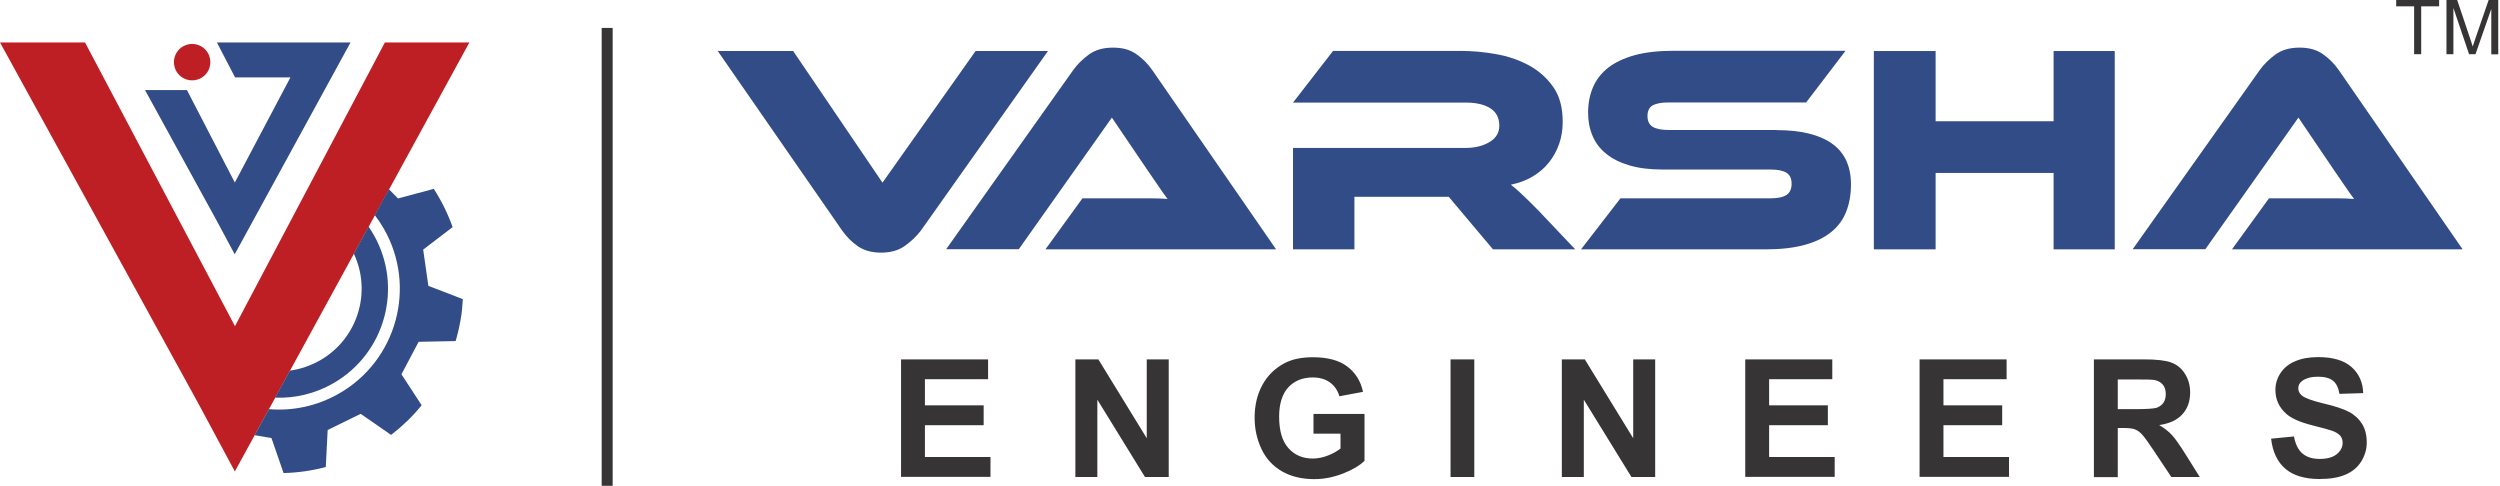
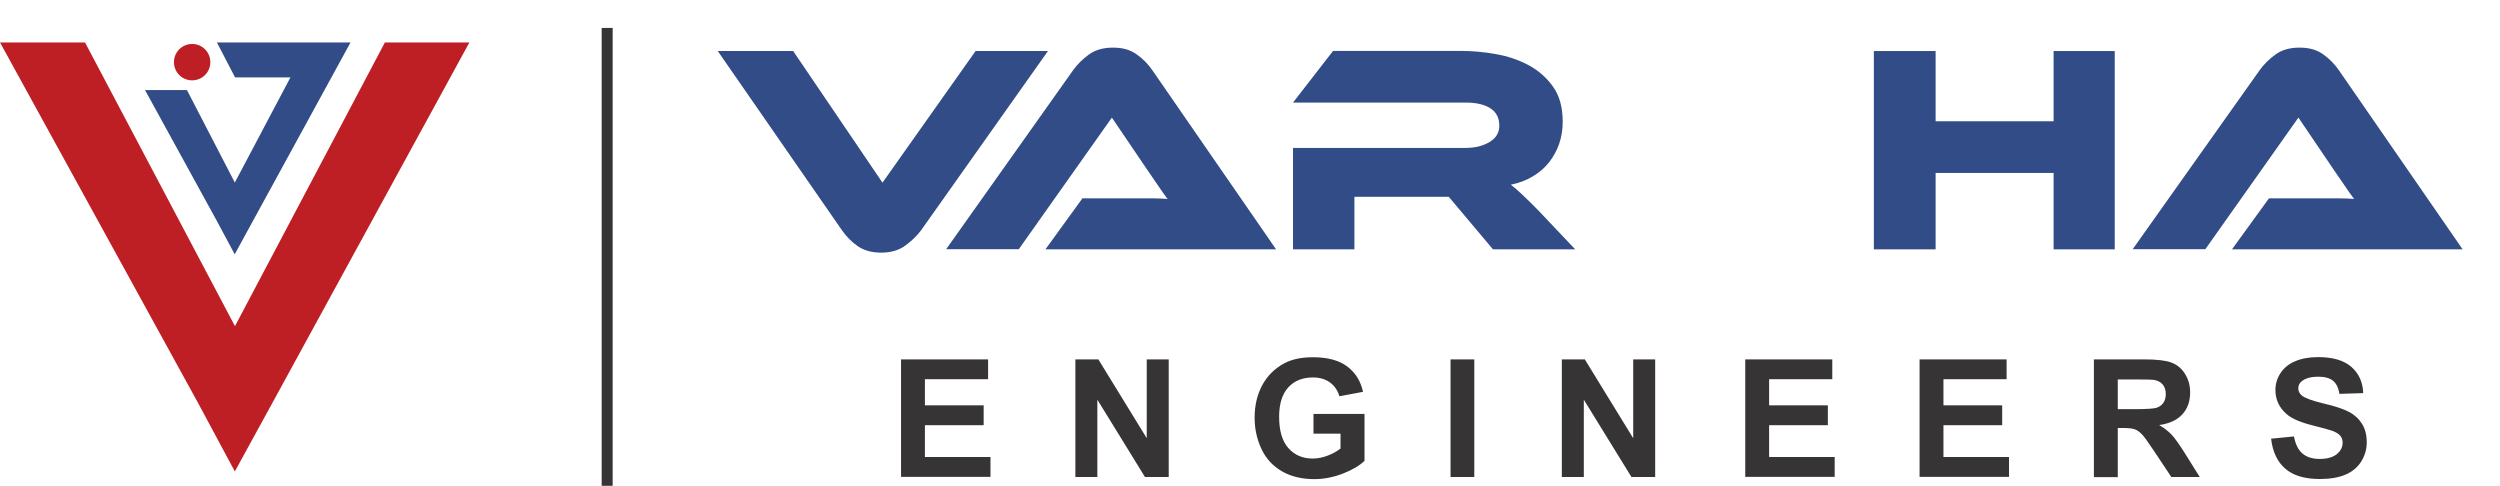
<svg xmlns="http://www.w3.org/2000/svg" width="247" height="48" viewBox="0 0 247 48" fill="none">
  <g clip-path="url(#clip0_311_45)">
-     <path fill-rule="evenodd" clip-rule="evenodd" d="M241.71 5.367V0H242.771L244.044 3.794C244.156 4.144 244.243 4.418 244.306 4.593C244.368 4.393 244.468 4.106 244.593 3.732L245.878 0H246.827V5.367H246.14V0.874L244.58 5.354H243.944L242.396 0.786V5.354H241.71V5.367ZM238.515 5.367V0.624H236.743V0H240.986V0.624H239.214V5.354H238.502L238.515 5.367Z" fill="#373435" />
    <path d="M60.531 2.758H59.445V48H60.531V2.758Z" fill="#373435" />
    <path d="M26.895 39.838L46.377 4.193H38.028L23.214 32.225L8.399 4.193H0L19.582 39.838L23.201 46.577L26.895 39.838Z" fill="#BE1F24" />
    <path d="M25.011 21.791L34.633 4.193H30.515H21.429L23.226 7.65H28.693L23.201 18.034L18.471 8.899H14.328L21.404 21.791L23.189 25.123L25.011 21.791Z" fill="#314C86" />
    <path fill-rule="evenodd" clip-rule="evenodd" d="M18.983 4.343C17.997 4.343 17.186 5.142 17.186 6.14C17.186 7.139 17.984 7.938 18.983 7.938C19.981 7.938 20.78 7.139 20.78 6.14C20.78 5.142 19.981 4.343 18.983 4.343Z" fill="#BE1F24" />
-     <path d="M26.558 40.437L25.161 42.995L26.821 43.282L28.019 46.739C29.442 46.702 30.839 46.502 32.187 46.14L32.374 42.483L35.632 40.886L38.64 42.97C39.75 42.109 40.774 41.136 41.66 40.037L39.663 36.98L41.36 33.772L45.017 33.697C45.217 33.023 45.379 32.324 45.504 31.613C45.629 30.927 45.691 30.228 45.728 29.554L42.321 28.243L41.81 24.661L44.718 22.44C44.243 21.104 43.619 19.844 42.858 18.658L39.326 19.607L38.427 18.696L37.03 21.254C37.354 21.678 37.654 22.128 37.928 22.602C41.198 28.318 39.214 35.619 33.485 38.889C31.301 40.137 28.88 40.624 26.558 40.424M31.613 35.607C30.665 36.143 29.654 36.48 28.643 36.618L27.183 39.288C29.117 39.363 31.101 38.914 32.911 37.878C38.078 34.933 39.863 28.343 36.917 23.189C36.755 22.914 36.593 22.652 36.418 22.39L36.73 21.816L34.958 25.061C36.755 28.88 35.332 33.485 31.613 35.607Z" fill="#314C86" />
    <path d="M220.518 24.636L224.175 19.594H230.927C231.563 19.594 232.113 19.619 232.587 19.657C232.312 19.307 232 18.858 231.638 18.321C231.276 17.785 230.927 17.285 230.602 16.811L227.083 11.619L217.885 24.624H210.708L223.276 6.902C223.688 6.34 224.2 5.828 224.824 5.379C225.448 4.93 226.234 4.705 227.195 4.705C228.156 4.705 228.88 4.917 229.492 5.342C230.103 5.766 230.627 6.29 231.064 6.914L243.308 24.636H220.506H220.518Z" fill="#314C86" />
    <path d="M208.936 24.636H202.896V17.086H191.239V24.636H185.136V5.042H191.239V11.981H202.896V5.042H208.936V24.636Z" fill="#314C86" />
-     <path d="M175.526 12.855C177.935 12.855 179.757 13.304 181.005 14.19C182.253 15.076 182.877 16.424 182.877 18.221C182.877 19.22 182.715 20.119 182.403 20.917C182.091 21.716 181.591 22.39 180.905 22.939C180.219 23.488 179.345 23.913 178.284 24.2C177.223 24.487 175.95 24.636 174.465 24.636H156.206L160.1 19.594H174.927C175.651 19.594 176.175 19.482 176.512 19.257C176.849 19.033 177.011 18.671 177.011 18.159C177.011 17.647 176.849 17.285 176.512 17.073C176.175 16.861 175.651 16.749 174.927 16.749H164.256C162.983 16.749 161.897 16.611 160.974 16.337C160.05 16.062 159.289 15.688 158.69 15.189C158.078 14.702 157.629 14.103 157.342 13.416C157.042 12.718 156.905 11.956 156.905 11.12C156.905 10.197 157.067 9.373 157.392 8.611C157.716 7.863 158.215 7.214 158.889 6.689C159.563 6.165 160.437 5.753 161.498 5.454C162.559 5.167 163.832 5.017 165.317 5.017H182.34L178.446 10.122H164.855C164.156 10.122 163.632 10.222 163.282 10.409C162.946 10.608 162.771 10.958 162.771 11.457C162.771 11.956 162.946 12.318 163.282 12.53C163.619 12.73 164.144 12.842 164.855 12.842H175.526V12.855Z" fill="#314C86" />
    <path d="M155.619 24.637H147.507L143.139 19.445H133.816V24.637H127.75V14.615H144.799C145.735 14.615 146.534 14.415 147.17 14.028C147.819 13.641 148.131 13.105 148.131 12.418C148.131 11.657 147.844 11.083 147.258 10.708C146.671 10.322 145.847 10.134 144.799 10.134H127.75L131.707 5.03H144.312C145.423 5.03 146.584 5.13 147.769 5.342C148.955 5.541 150.041 5.916 151.027 6.44C152 6.964 152.811 7.676 153.448 8.574C154.084 9.473 154.396 10.621 154.396 12.031C154.396 12.793 154.284 13.517 154.047 14.203C153.81 14.889 153.473 15.501 153.036 16.05C152.599 16.599 152.063 17.061 151.426 17.435C150.789 17.822 150.078 18.084 149.267 18.247C149.604 18.496 149.966 18.821 150.378 19.208C150.789 19.595 151.339 20.131 152.013 20.818L155.619 24.624V24.637Z" fill="#314C86" />
    <path d="M103.289 24.636L106.945 19.594H113.697C114.334 19.594 114.883 19.619 115.357 19.657C115.083 19.307 114.771 18.858 114.409 18.321C114.047 17.785 113.697 17.285 113.373 16.811L109.853 11.619L100.655 24.624H93.479L106.047 6.902C106.459 6.34 106.97 5.828 107.594 5.379C108.218 4.93 109.005 4.705 109.966 4.705C110.927 4.705 111.651 4.917 112.262 5.342C112.874 5.766 113.398 6.29 113.835 6.914L126.078 24.636H103.276H103.289Z" fill="#314C86" />
    <path d="M78.365 5.042L87.189 18.047L96.387 5.042H103.538L90.995 22.764C90.571 23.326 90.034 23.838 89.41 24.287C88.786 24.736 88 24.961 87.064 24.961C86.128 24.961 85.379 24.749 84.767 24.337C84.156 23.913 83.632 23.388 83.195 22.764L70.914 5.042H78.352H78.365Z" fill="#314C86" />
    <path fill-rule="evenodd" clip-rule="evenodd" d="M224.362 43.345L226.646 43.12C226.783 43.881 227.058 44.443 227.482 44.805C227.906 45.167 228.468 45.342 229.179 45.342C229.928 45.342 230.502 45.179 230.877 44.867C231.264 44.543 231.451 44.181 231.451 43.744C231.451 43.469 231.376 43.232 231.214 43.045C231.052 42.858 230.777 42.683 230.378 42.546C230.103 42.446 229.479 42.284 228.505 42.034C227.257 41.722 226.371 41.335 225.872 40.873C225.161 40.237 224.811 39.451 224.811 38.527C224.811 37.941 224.974 37.379 225.31 36.867C225.647 36.356 226.122 35.956 226.758 35.694C227.382 35.419 228.144 35.282 229.042 35.282C230.49 35.282 231.588 35.607 232.325 36.256C233.061 36.905 233.448 37.766 233.485 38.839L231.139 38.914C231.039 38.315 230.827 37.878 230.502 37.616C230.178 37.354 229.679 37.217 229.03 37.217C228.381 37.217 227.819 37.354 227.445 37.641C227.195 37.828 227.07 38.065 227.07 38.365C227.07 38.639 227.183 38.877 227.42 39.076C227.719 39.326 228.431 39.588 229.566 39.863C230.702 40.125 231.551 40.412 232.087 40.699C232.637 40.986 233.061 41.385 233.373 41.884C233.685 42.384 233.835 42.995 233.835 43.731C233.835 44.393 233.647 45.017 233.286 45.604C232.911 46.19 232.399 46.614 231.713 46.902C231.039 47.189 230.19 47.326 229.179 47.326C227.707 47.326 226.583 46.989 225.797 46.315C225.011 45.641 224.537 44.655 224.387 43.357M209.236 40.424H210.97C212.094 40.424 212.793 40.374 213.08 40.287C213.354 40.187 213.579 40.025 213.741 39.8C213.903 39.563 213.978 39.276 213.978 38.926C213.978 38.54 213.878 38.215 213.666 37.978C213.454 37.741 213.167 37.591 212.78 37.529C212.593 37.504 212.019 37.491 211.07 37.491H209.236V40.449V40.424ZM206.877 47.126V35.507H211.819C213.055 35.507 213.966 35.607 214.527 35.819C215.089 36.031 215.538 36.393 215.875 36.93C216.212 37.466 216.387 38.078 216.387 38.764C216.387 39.638 216.137 40.362 215.626 40.923C215.114 41.498 214.353 41.847 213.329 41.997C213.841 42.296 214.253 42.621 214.577 42.97C214.902 43.32 215.351 43.956 215.913 44.855L217.335 47.126H214.527L212.842 44.593C212.243 43.694 211.832 43.12 211.607 42.895C211.382 42.658 211.145 42.496 210.896 42.409C210.646 42.321 210.247 42.284 209.71 42.284H209.236V47.139H206.877V47.126ZM189.654 47.126V35.507H198.253V37.466H192.013V40.05H197.816V42.009H192.013V45.154H198.49V47.114H189.666L189.654 47.126ZM172.431 47.126V35.507H181.03V37.466H174.789V40.05H180.593V42.009H174.789V45.154H181.267V47.114H172.443L172.431 47.126ZM154.309 47.126V35.507H156.58L161.36 43.295V35.507H163.532V47.126H161.186L156.481 39.488V47.126H154.309ZM143.314 47.126V35.507H145.66V47.126H143.314ZM129.772 42.858V40.898H134.814V45.529C134.328 46.003 133.616 46.427 132.68 46.789C131.744 47.151 130.808 47.338 129.847 47.338C128.637 47.338 127.576 47.089 126.677 46.577C125.779 46.065 125.092 45.329 124.643 44.38C124.193 43.432 123.956 42.396 123.956 41.273C123.956 40.062 124.206 38.989 124.718 38.04C125.229 37.104 125.966 36.38 126.939 35.869C127.688 35.482 128.612 35.295 129.722 35.295C131.158 35.295 132.293 35.594 133.105 36.206C133.916 36.817 134.44 37.654 134.665 38.714L132.331 39.151C132.169 38.577 131.857 38.128 131.407 37.791C130.958 37.466 130.396 37.292 129.722 37.292C128.699 37.292 127.888 37.616 127.289 38.265C126.69 38.914 126.378 39.888 126.378 41.16C126.378 42.546 126.677 43.582 127.289 44.268C127.9 44.955 128.699 45.304 129.697 45.304C130.184 45.304 130.683 45.204 131.17 45.017C131.669 44.83 132.081 44.593 132.443 44.318V42.845H129.76L129.772 42.858ZM106.247 47.126V35.507H108.518L113.298 43.295V35.507H115.47V47.126H113.123L108.418 39.488V47.126H106.247ZM89.023 47.126V35.507H97.623V37.466H91.382V40.05H97.186V42.009H91.382V45.154H97.86V47.114H89.036L89.023 47.126Z" fill="#373435" />
  </g>
  <defs>
    <clipPath id="clip0_311_45">
      <rect width="246.827" height="48" fill="white" />
    </clipPath>
  </defs>
</svg>